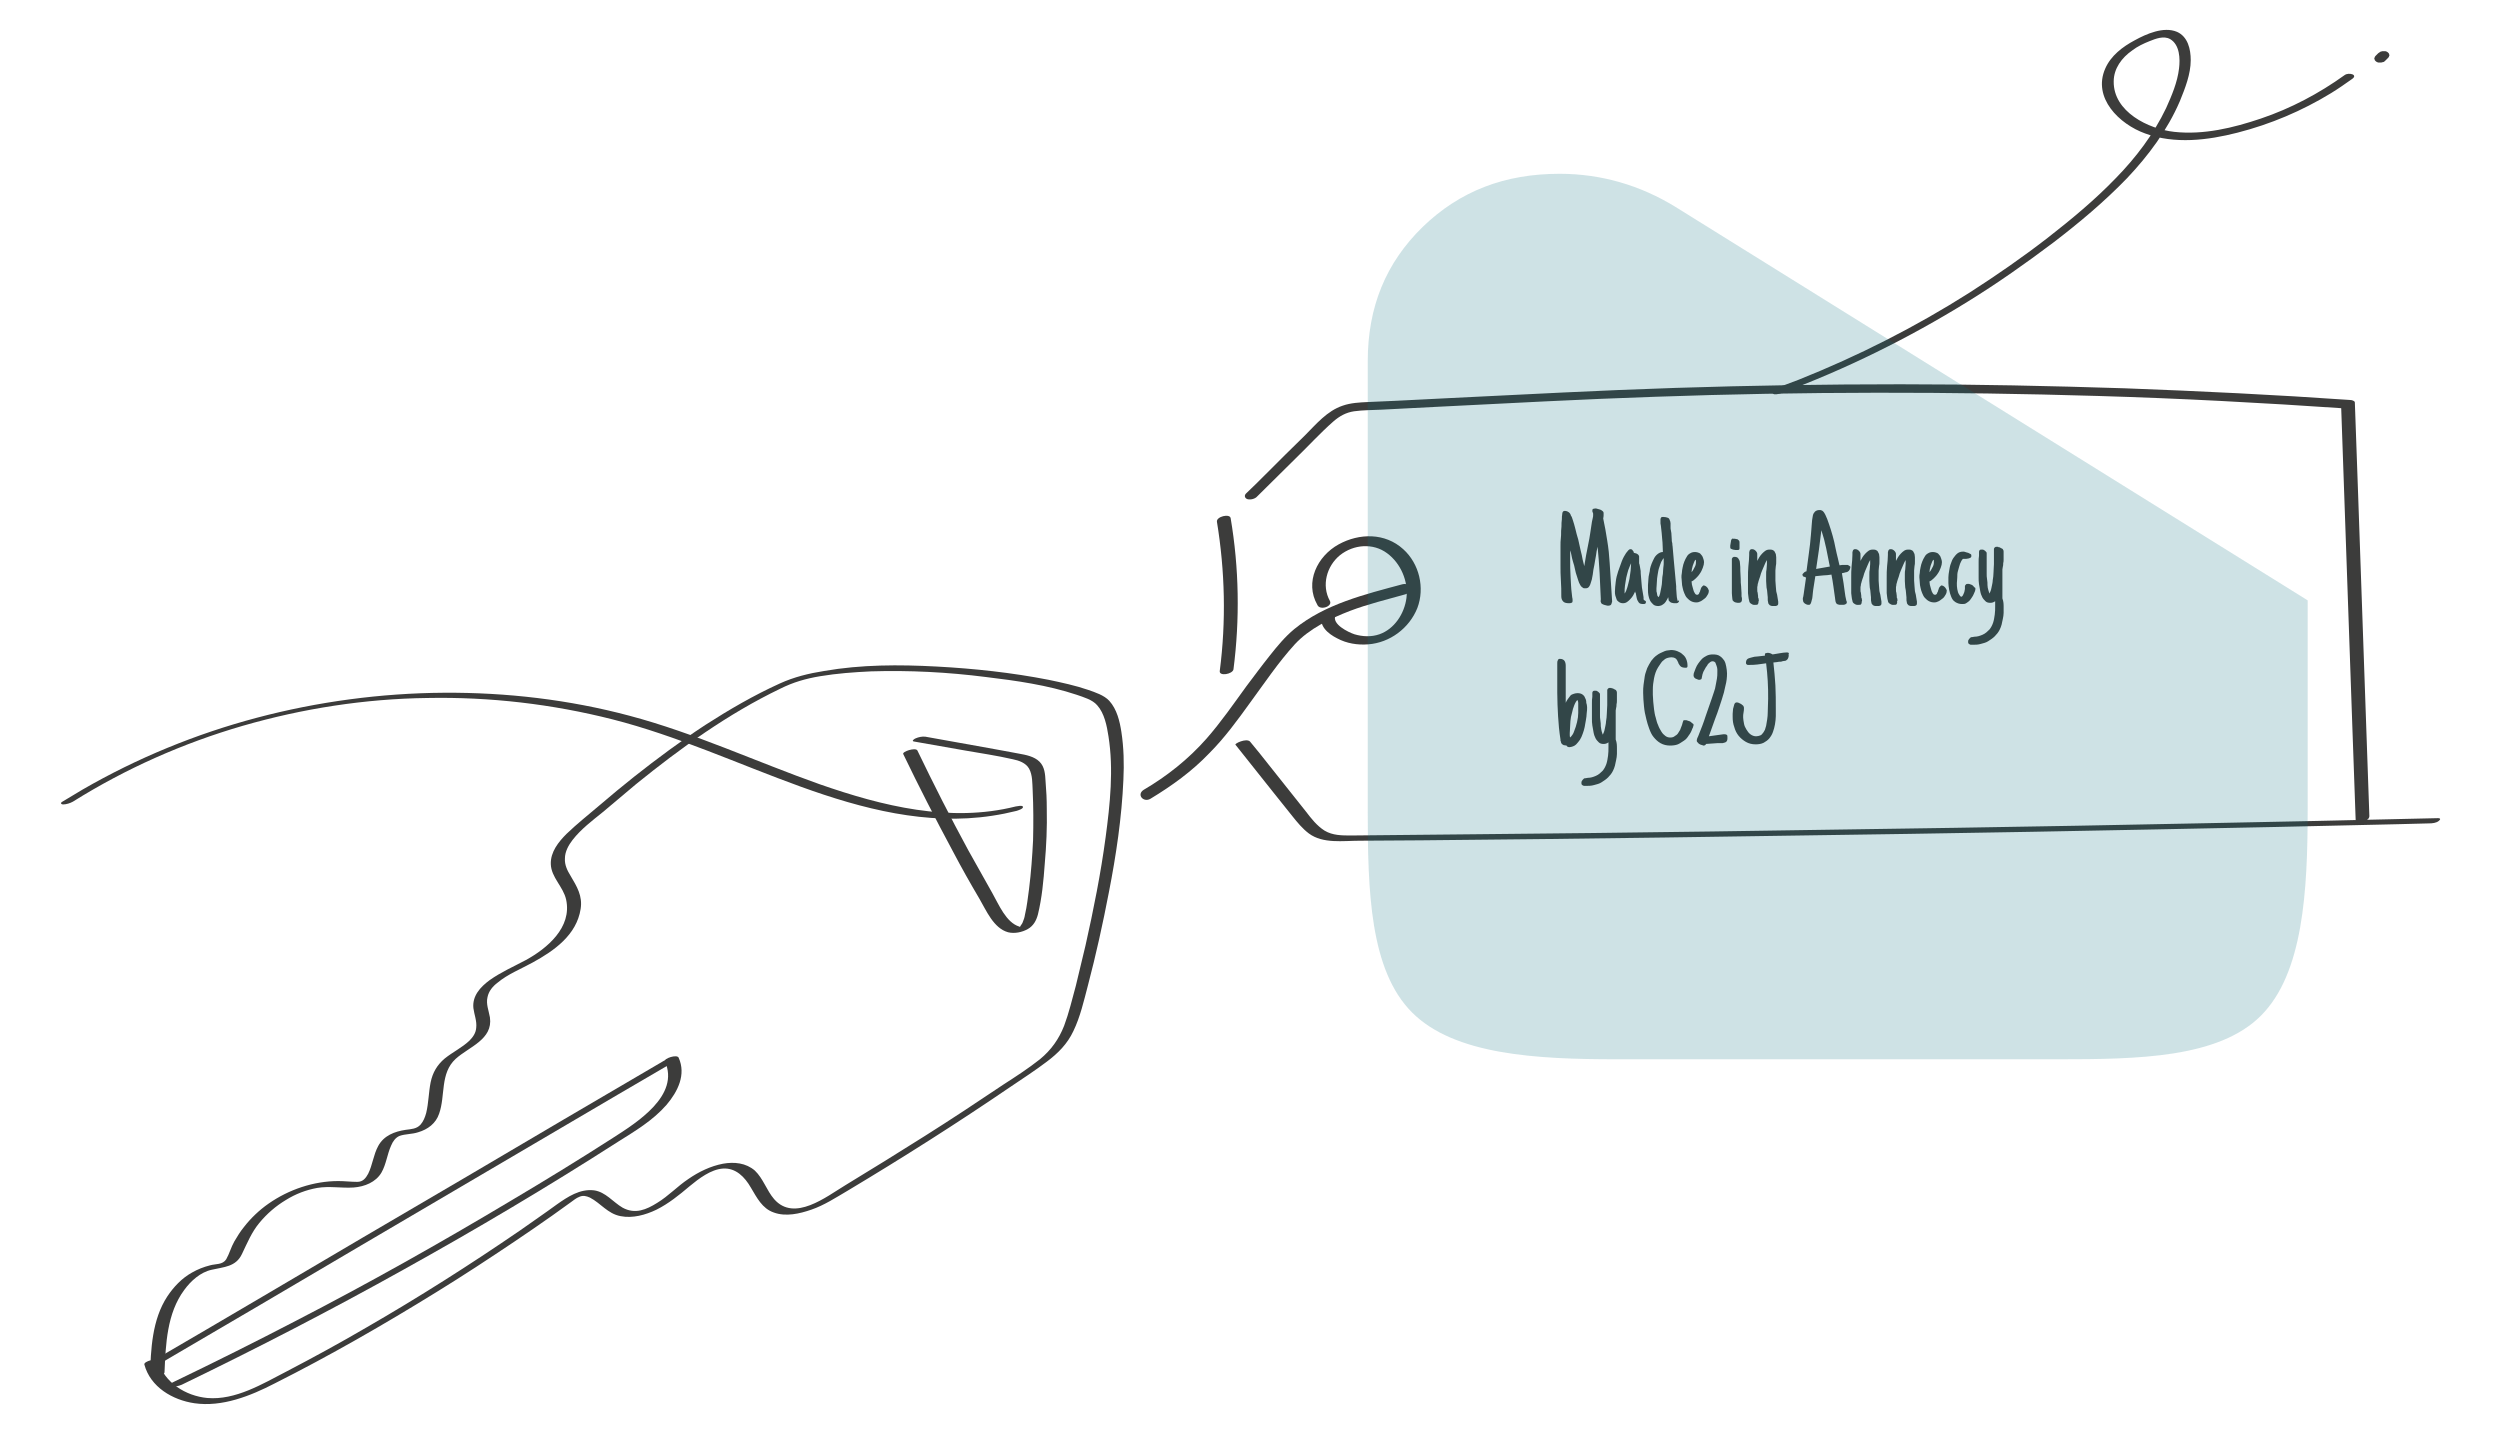
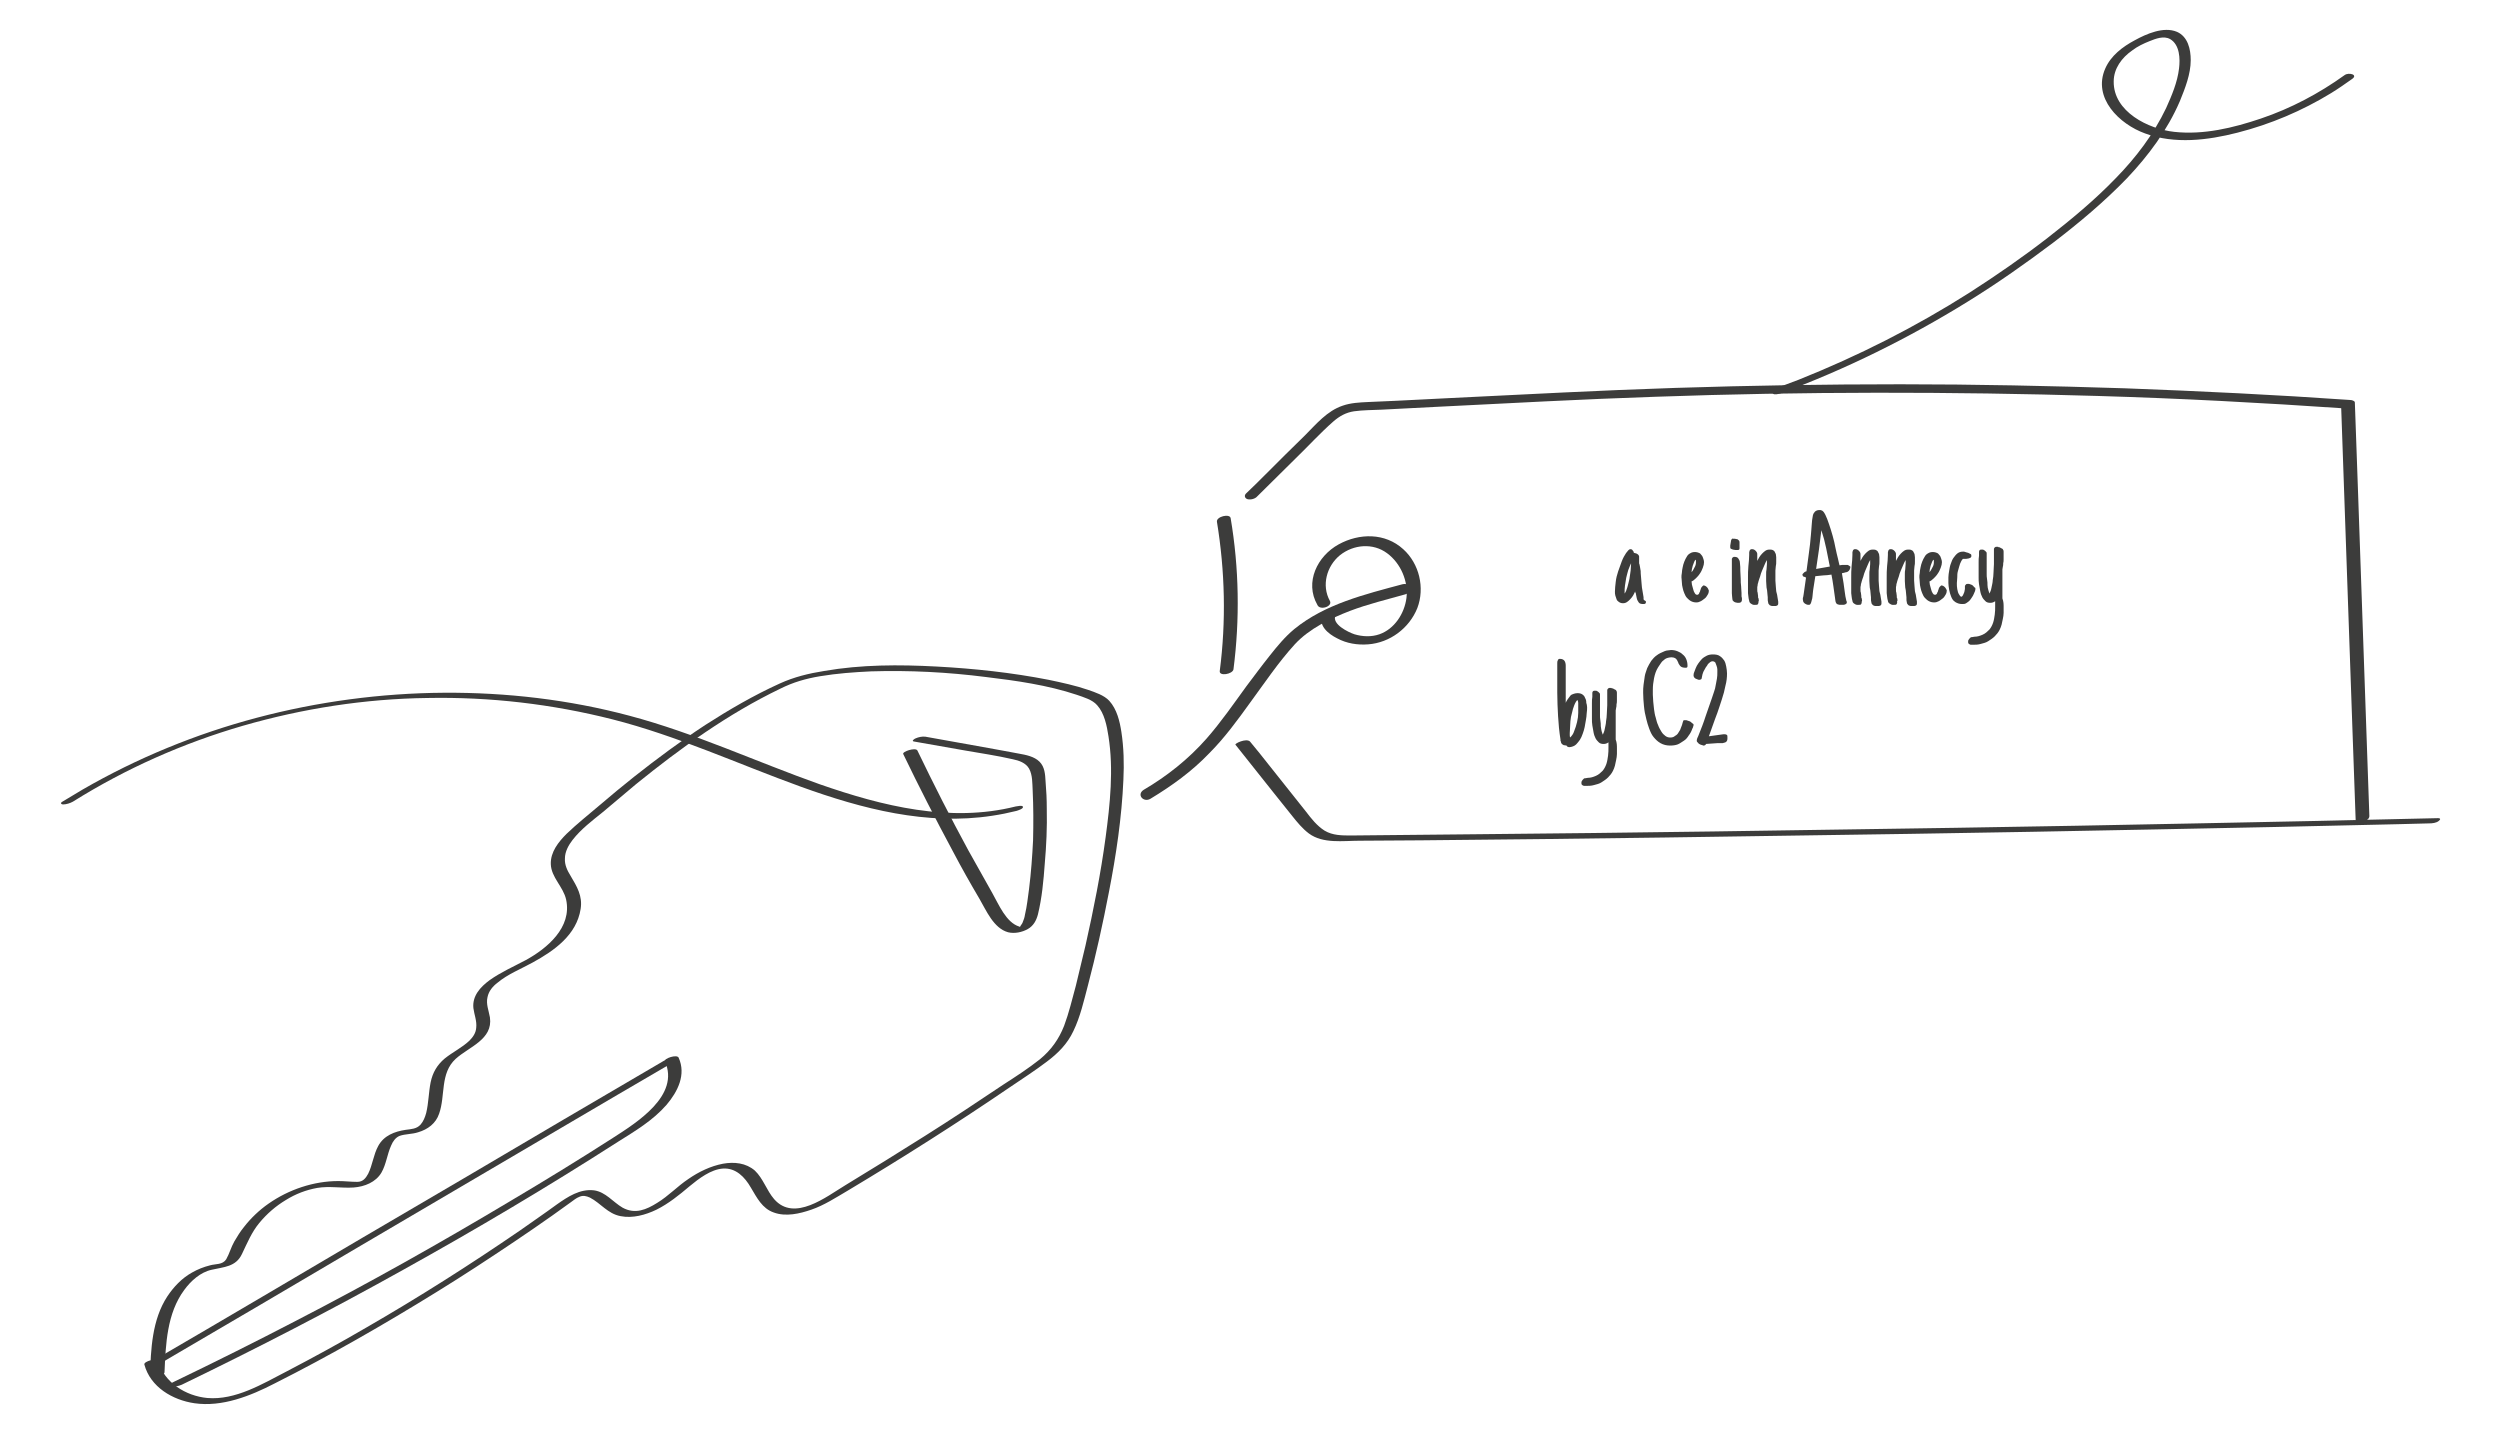
<svg xmlns="http://www.w3.org/2000/svg" version="1.1" id="Calque_1" x="0px" y="0px" viewBox="0 0 620 359" style="enable-background:new 0 0 620 359;" xml:space="preserve">
  <style type="text/css"> .st0{fill:#3C3C3B;} .st1{opacity:0.2;fill:#0E7180;enable-background:new ;} </style>
  <g>
-     <path class="st0" d="M399.7,149.5c0,0.2-0.1,0.4-0.2,0.5c-0.1,0.1-0.3,0.2-0.5,0.2c-0.1,0-0.3,0-0.4,0c-0.1,0-0.3-0.1-0.4-0.1 c-0.3-0.1-0.5-0.1-0.6-0.2c-0.2-0.1-0.3-0.1-0.4-0.2c-0.1-0.1-0.1-0.2-0.2-0.4s0-0.4,0-0.7c-0.1-2.2-0.2-4.4-0.3-6.5 c-0.1-2.2-0.3-4.3-0.5-6.5c-0.2,0.7-0.3,1.5-0.4,2.2s-0.3,1.5-0.4,2.3c-0.2,0.8-0.3,1.6-0.4,2.4c-0.1,0.8-0.3,1.6-0.6,2.4 c-0.1,0.3-0.3,0.6-0.4,0.7c-0.2,0.2-0.4,0.3-0.8,0.3c-0.3,0-0.5,0-0.6-0.1s-0.3-0.2-0.5-0.4c-0.1-0.2-0.3-0.4-0.5-0.9 s-0.3-0.9-0.5-1.5c-0.2-0.6-0.4-1.2-0.5-1.8s-0.3-1.3-0.5-1.9c-0.2-0.6-0.3-1.2-0.4-1.7s-0.2-0.9-0.3-1.1v2.2c0,1.4,0,2.9,0.1,4.3 s0.1,2.8,0.3,4.2c0,0.3,0.1,0.6,0.1,0.9c0.1,0.3,0.1,0.6,0.1,0.9c0,0.3-0.1,0.5-0.3,0.5c-0.2,0.1-0.4,0.1-0.6,0.1 c-0.6,0-1.1-0.1-1.4-0.4c-0.3-0.3-0.5-0.7-0.5-1.3c0-1.3,0-2.6-0.1-3.9s-0.1-2.6-0.1-3.9c0-0.2,0-0.5,0-1c0-0.5,0-1,0-1.6 s0-1.3,0-2c0-0.7,0-1.5,0.1-2.2s0-1.5,0.1-2.2s0-1.3,0.1-1.9s0-1,0.1-1.4c0-0.4,0.1-0.6,0.1-0.7c0.1-0.2,0.1-0.2,0.2-0.3 c0.1,0,0.2-0.1,0.3-0.1c0.4,0,0.7,0.1,1,0.3c0.3,0.2,0.5,0.5,0.6,0.9c0.2,0.2,0.3,0.6,0.5,1.2c0.2,0.6,0.4,1.3,0.6,2.1 s0.4,1.7,0.7,2.6c0.2,0.9,0.4,1.8,0.6,2.7c0.2,0.8,0.4,1.6,0.5,2.3c0.2,0.7,0.3,1.3,0.4,1.6c0.3-1.8,0.6-3.7,1-5.5s0.6-3.7,0.9-5.5 c0.1-0.3,0.1-0.6,0.2-0.9c0.1-0.3,0.1-0.6,0.1-0.9c0-0.2,0-0.4-0.1-0.5c-0.1-0.2-0.1-0.3-0.1-0.5c0-0.2,0.1-0.4,0.2-0.4 c0.1,0,0.3-0.1,0.5-0.1c0.2,0,0.4,0,0.6,0.1s0.5,0.1,0.7,0.2c0.2,0.1,0.4,0.2,0.6,0.4c0.2,0.2,0.2,0.3,0.2,0.6c0,0.4,0,0.8-0.1,1.2 c0.4,1.8,0.7,3.6,1,5.5c0.3,1.8,0.5,3.7,0.6,5.5c0.1,1.6,0.2,3.2,0.3,4.7c0.1,1.6,0.2,3.1,0.3,4.7c0,0.1,0,0.2,0,0.3 S399.7,149.4,399.7,149.5z" />
    <path class="st0" d="M408.2,149.3c0,0.2-0.1,0.4-0.2,0.4c-0.1,0.1-0.3,0.1-0.5,0.1c-0.5,0-0.9-0.1-1.1-0.4 c-0.2-0.3-0.4-0.6-0.5-1.1c0-0.2-0.1-0.3-0.1-0.5c0-0.2-0.1-0.3-0.1-0.5c0-0.1,0-0.2-0.1-0.3s0-0.2-0.1-0.3c-0.1,0.3-0.3,0.6-0.5,1 c-0.2,0.3-0.4,0.6-0.7,0.9s-0.5,0.5-0.8,0.7c-0.3,0.2-0.6,0.3-1,0.3c-0.4,0-0.7-0.1-1-0.3c-0.3-0.2-0.5-0.4-0.6-0.7 c-0.1-0.3-0.2-0.6-0.3-0.9c-0.1-0.3-0.1-0.7-0.1-1c0-0.7,0.1-1.5,0.2-2.4c0.1-0.9,0.3-1.7,0.6-2.6c0.3-0.9,0.6-1.7,0.9-2.5 c0.3-0.8,0.7-1.5,1.1-2.1v0l0.1-0.1c0.1-0.2,0.3-0.3,0.4-0.5c0.2-0.2,0.3-0.3,0.6-0.3c0.2,0,0.4,0.1,0.5,0.3 c0.2,0.2,0.3,0.4,0.3,0.6c0.3,0.1,0.5,0.1,0.7,0.2c0.2,0.1,0.3,0.2,0.4,0.3s0.2,0.3,0.2,0.4c0,0.2,0,0.3,0,0.5c0,0.1,0,0.2,0,0.2 s0,0.2,0,0.3s0,0.2,0,0.3s0,0.2,0,0.3c0,0.1,0,0.2,0.1,0.4c0,0.2,0.1,0.3,0.1,0.5l0.1,0.6c0.1,0.3,0.1,0.7,0.1,1.1 c0,0.4,0.1,0.8,0.1,1.2c0,0.4,0.1,0.8,0.1,1.2s0.1,0.7,0.1,1.1l0.4,2.4l0,0.3c0,0.1,0,0.3,0.1,0.4 C408.1,149,408.2,149.1,408.2,149.3z M404.5,140c0,0,0-0.1,0-0.1c0,0,0-0.1,0-0.2c-0.2,0.5-0.5,1.1-0.7,1.7 c-0.2,0.6-0.3,1.2-0.5,1.9c-0.1,0.6-0.2,1.3-0.3,1.9c-0.1,0.6-0.1,1.2-0.1,1.8c0,0.1,0,0.1,0,0.1s0,0.1,0,0.1v0 c0.3-0.4,0.5-0.9,0.7-1.6c0.2-0.6,0.3-1.3,0.5-2c0.1-0.7,0.2-1.4,0.3-2.1C404.4,141,404.5,140.5,404.5,140z" />
-     <path class="st0" d="M416.4,149c0,0.1,0,0.2-0.1,0.3c-0.1,0.1-0.1,0.1-0.2,0.2c-0.1,0-0.2,0.1-0.3,0.1c-0.1,0-0.2,0-0.3,0 c-0.1,0-0.3,0-0.4,0s-0.3-0.1-0.5-0.1c-0.2-0.1-0.3-0.1-0.4-0.2c-0.1-0.1-0.2-0.2-0.3-0.3s-0.1-0.3-0.1-0.4c0-0.2-0.1-0.4-0.1-0.5 c-0.1,0.3-0.2,0.5-0.4,0.8c-0.1,0.2-0.3,0.5-0.5,0.7c-0.2,0.2-0.4,0.3-0.7,0.5c-0.3,0.1-0.5,0.2-0.8,0.2c-0.5,0-1-0.1-1.3-0.4 c-0.3-0.3-0.6-0.6-0.8-1c-0.2-0.4-0.3-0.8-0.4-1.3c-0.1-0.5-0.1-0.9-0.1-1.3c0-0.4,0-0.8,0-1.2s0.1-0.9,0.1-1.4s0.1-0.9,0.2-1.4 s0.2-0.8,0.2-1.2c0.1-0.4,0.2-0.8,0.4-1.3c0.2-0.5,0.4-0.9,0.6-1.3c0.2-0.4,0.5-0.8,0.9-1.1s0.8-0.5,1.3-0.5c0-0.9-0.1-1.7-0.1-2.4 c-0.1-0.7-0.1-1.5-0.2-2.3l-0.2-1.8l-0.1-0.6c0-0.2,0-0.3,0-0.5c0-0.2,0-0.4,0-0.5c0-0.2,0.1-0.4,0.2-0.5c0.1-0.1,0.3-0.1,0.5-0.1 c0.5,0,0.8,0.1,1.1,0.2s0.4,0.3,0.5,0.6c0.1,0.2,0.2,0.5,0.2,0.8c0,0.3,0,0.7,0,1c0,0.2,0,0.5,0.1,0.8l0.1,0.6l0.1,1.6 c0,0.3,0,0.5,0.1,0.8s0,0.5,0.1,0.8l0.3,3.5l0.6,6.5l0,0.6c0,0.4,0.1,0.9,0.1,1.4c0,0.5,0.1,0.9,0.2,1.4c0,0.1,0.1,0.2,0.1,0.3 C416.4,148.8,416.4,148.9,416.4,149z M412.6,139.6c0-0.1,0-0.2,0-0.4c0-0.1,0-0.3,0-0.4v-0.4c-0.1,0.1-0.2,0.3-0.3,0.4 c-0.1,0.2-0.2,0.4-0.3,0.5c-0.2,0.4-0.3,0.9-0.5,1.4s-0.3,1.2-0.4,1.8c-0.1,0.6-0.2,1.3-0.2,1.9s-0.1,1.1-0.1,1.5 c0,0.2,0,0.3,0,0.5c0,0.2,0,0.4,0.1,0.6c0,0.2,0.1,0.4,0.1,0.6s0.2,0.3,0.3,0.5c0.2-0.2,0.3-0.5,0.4-0.9s0.2-0.9,0.3-1.5 c0.1-0.5,0.2-1.1,0.2-1.7s0.1-1.2,0.2-1.7c0-0.6,0.1-1.1,0.1-1.5C412.6,140.2,412.6,139.8,412.6,139.6z" />
    <path class="st0" d="M423.8,146.5c0,0.3-0.1,0.7-0.3,1c-0.2,0.3-0.4,0.7-0.7,0.9s-0.6,0.5-1,0.7c-0.4,0.2-0.7,0.3-1.1,0.3 c-0.5,0-0.9-0.1-1.3-0.3s-0.7-0.5-1-0.8c-0.3-0.3-0.5-0.7-0.7-1.2c-0.2-0.4-0.3-0.9-0.4-1.3s-0.2-0.9-0.2-1.4 c0-0.5-0.1-0.9-0.1-1.2c0-0.3,0-0.7,0.1-1.1c0-0.4,0.1-0.9,0.2-1.4c0.1-0.5,0.2-0.9,0.4-1.4s0.4-0.9,0.6-1.2 c0.2-0.4,0.5-0.7,0.9-0.9c0.3-0.2,0.7-0.3,1.2-0.3c0.3,0,0.7,0.1,0.9,0.2c0.3,0.1,0.5,0.3,0.7,0.6c0.2,0.2,0.3,0.5,0.4,0.8 c0.1,0.3,0.2,0.6,0.2,0.9c0,0.4-0.1,0.9-0.3,1.4s-0.4,1-0.7,1.4c-0.3,0.5-0.7,0.9-1,1.2c-0.4,0.4-0.8,0.7-1.1,0.8 c0,0.2,0.1,0.5,0.1,0.8c0.1,0.4,0.2,0.7,0.3,1.1c0.1,0.4,0.2,0.7,0.4,1c0.2,0.3,0.3,0.4,0.6,0.4c0.1,0,0.2,0,0.3-0.1 c0.1-0.1,0.2-0.2,0.2-0.3s0.1-0.2,0.2-0.4c0-0.1,0.1-0.3,0.1-0.4l0.1-0.2c0,0,0-0.1,0-0.1c0,0,0,0,0,0c0.1-0.1,0.1-0.3,0.2-0.4 c0.1-0.1,0.2-0.2,0.3-0.3h0c0,0,0.1-0.1,0.1-0.1c0,0,0.1,0,0.1,0c0.1,0,0.2,0,0.4,0.1s0.3,0.2,0.4,0.3c0.1,0.1,0.2,0.2,0.3,0.4 C423.7,146.3,423.8,146.4,423.8,146.5z M420.6,139.4c0-0.1,0-0.2,0-0.3s0-0.2-0.1-0.3c-0.2,0.2-0.3,0.4-0.4,0.7 c-0.1,0.3-0.2,0.5-0.3,0.8c-0.1,0.3-0.1,0.6-0.2,0.8c0,0.3-0.1,0.5-0.1,0.8c0.3-0.3,0.5-0.7,0.7-1.1 C420.5,140.3,420.6,139.9,420.6,139.4z" />
    <path class="st0" d="M431.4,135.9c0,0.2,0,0.3-0.1,0.4c-0.1,0.1-0.2,0.1-0.4,0.1c-0.1,0-0.2,0-0.5,0c-0.2,0-0.4-0.1-0.6-0.1 c-0.2-0.1-0.4-0.1-0.5-0.2c-0.2-0.1-0.2-0.2-0.2-0.4c0,0,0-0.2,0-0.4c0-0.2,0.1-0.4,0.1-0.6c0-0.2,0.1-0.4,0.1-0.6 c0-0.2,0.1-0.3,0.1-0.3v0c0.1-0.1,0.1-0.1,0.2-0.2s0.2,0,0.2,0c0.1,0,0.2,0,0.4,0c0.2,0,0.3,0.1,0.5,0.1c0.2,0,0.3,0.1,0.4,0.2 s0.2,0.2,0.2,0.2s0.1,0.2,0.1,0.3c0,0.1,0,0.3,0,0.4c0,0,0,0.1,0,0.2c0,0.1,0,0.1,0,0.1c0,0.1,0,0.1,0,0.2c0,0.1,0,0.1,0,0.2 s0,0.1,0,0.2C431.4,135.8,431.4,135.9,431.4,135.9z M432,148.8c0,0.2-0.1,0.4-0.2,0.5c-0.1,0.1-0.3,0.2-0.5,0.2c-0.1,0-0.3,0-0.4,0 c-0.2,0-0.3-0.1-0.5-0.1c-0.2-0.1-0.3-0.1-0.4-0.2s-0.2-0.2-0.3-0.3c0-0.1-0.1-0.3-0.1-0.6s-0.1-0.7-0.1-1.2c0-0.5,0-1,0-1.7 c0-0.6,0-1.2,0-1.9c0-0.6,0-1.2,0-1.8s0-1.1,0-1.5v-1.2c0-0.1,0-0.2,0-0.3c0-0.1,0-0.2,0.1-0.3c0-0.1,0.1-0.1,0.2-0.2 c0.1-0.1,0.2-0.1,0.3-0.1c0.5,0,0.8,0.1,1,0.4c0.2,0.3,0.4,0.6,0.4,1.1c0.1,0.7,0.1,1.3,0.1,2c0,0.6,0.1,1.3,0.1,2 c0,0.6,0,1.2,0.1,1.8c0,0.6,0.1,1.2,0.1,1.7c0,0.1,0,0.2,0,0.3s0,0.2,0,0.3c0,0.2,0,0.4,0.1,0.6C432,148.3,432,148.6,432,148.8z" />
    <path class="st0" d="M436.1,149.4c0,0.2-0.1,0.4-0.2,0.5c-0.1,0.1-0.3,0.1-0.5,0.1c-0.2,0-0.4,0-0.5,0c-0.2,0-0.3-0.1-0.5-0.2 c-0.2-0.1-0.3-0.2-0.4-0.3c-0.1-0.1-0.2-0.3-0.2-0.5c-0.2-0.6-0.2-1.3-0.3-1.9c0-0.6,0-1.3,0-1.9v-2c0-0.9,0-1.8,0.1-2.8 c0.1-1,0.2-1.9,0.2-2.8c0,0,0-0.1,0-0.1s0-0.1,0-0.1c0-0.1,0-0.2,0-0.4s0.1-0.3,0.1-0.4c0-0.1,0.1-0.2,0.2-0.3 c0.1-0.1,0.2-0.1,0.4-0.1c0.2,0,0.3,0,0.5,0.1c0.2,0.1,0.3,0.2,0.4,0.3c0.1,0.1,0.2,0.2,0.3,0.4c0.1,0.2,0.1,0.3,0.1,0.5 c0,0.2,0,0.4,0,0.6c0,0.2,0,0.4,0,0.6c0,0.1,0,0.1,0,0.2c0,0.1,0,0.1,0,0.2c0.2-0.3,0.3-0.6,0.5-0.9c0.2-0.3,0.4-0.6,0.7-0.9 c0.3-0.3,0.5-0.5,0.8-0.7c0.3-0.2,0.6-0.3,1-0.3c0.3,0,0.6,0,0.8,0.1s0.4,0.2,0.5,0.4c0.1,0.2,0.2,0.4,0.3,0.6 c0,0.2,0.1,0.5,0.1,0.8c0,0.4,0,0.7,0,1.1c0,0.4,0,0.7-0.1,1.1c0,0.4-0.1,0.7-0.1,1.1s0,0.7,0,1.1c0,0.5,0,0.9,0,1.4 c0,0.5,0.1,0.9,0.1,1.4c0,0.4,0.1,0.8,0.1,1.2c0.1,0.3,0.1,0.6,0.2,0.8c0,0.2,0.1,0.3,0.1,0.6c0,0.2,0.1,0.4,0.1,0.6 c0,0.2,0.1,0.4,0.1,0.6s0,0.4,0,0.5c0,0.2-0.1,0.4-0.3,0.5c-0.2,0.1-0.4,0.1-0.6,0.1s-0.4,0-0.6,0c-0.2,0-0.4-0.1-0.6-0.2 c-0.2-0.2-0.4-0.4-0.4-0.7c-0.1-0.3-0.1-0.6-0.1-0.9l0-0.4c0-0.3-0.1-0.6-0.1-1s-0.1-0.9-0.2-1.4c0-0.5-0.1-1-0.1-1.6 c0-0.5,0-1.1,0-1.6c0-0.5,0-0.9,0.1-1.3c0-0.4,0.1-0.9,0.1-1.3c0-0.2,0-0.4,0-0.5s0-0.3,0-0.5c-0.2,0.3-0.4,0.7-0.6,1.2 s-0.4,0.9-0.6,1.4c-0.2,0.5-0.4,1-0.5,1.5c-0.2,0.5-0.3,0.9-0.4,1.2l-0.1,0.4c-0.1,0.2-0.1,0.3-0.1,0.5c0,0.2-0.1,0.3-0.1,0.5 c0,0.2,0,0.4,0,0.7s0,0.5,0.1,0.7c0,0.3,0.1,0.5,0.1,0.8c0,0,0,0.1,0,0.2s0,0.3,0.1,0.4s0,0.3,0.1,0.5 C436.1,149.1,436.1,149.3,436.1,149.4z" />
    <path class="st0" d="M458.9,140.6c0,0.2-0.1,0.5-0.2,0.7s-0.3,0.4-0.5,0.5c-0.1,0-0.1,0.1-0.3,0.1s-0.3,0.1-0.4,0.1 c-0.1,0-0.3,0.1-0.4,0.1c-0.1,0-0.2,0-0.3,0.1l0.4,2.4c0.1,0.7,0.2,1.5,0.3,2.2c0.1,0.7,0.2,1.5,0.4,2.2c0,0.1,0,0.1,0.1,0.2 s0,0.1,0,0.2c0,0.1,0,0.2-0.1,0.3c-0.1,0.1-0.2,0.1-0.3,0.2c-0.1,0-0.2,0.1-0.4,0.1s-0.2,0-0.4,0h-0.2c-0.3,0-0.6,0-0.8-0.1 c-0.2-0.1-0.3-0.1-0.4-0.3s-0.2-0.3-0.2-0.5s-0.1-0.4-0.1-0.7c-0.3-2-0.5-3.9-0.9-5.9c-0.7,0.1-1.3,0.2-2,0.2 c-0.7,0.1-1.3,0.1-2,0.2l-0.5,3.2c0,0.2-0.1,0.5-0.1,0.8c0,0.3-0.1,0.7-0.1,1c0,0.3-0.1,0.7-0.2,1c-0.1,0.3-0.1,0.5-0.2,0.7 c-0.1,0.1-0.1,0.2-0.2,0.3s-0.2,0.1-0.3,0.1c-0.2,0-0.4,0-0.6-0.1c-0.2-0.1-0.4-0.2-0.5-0.3c-0.1-0.1-0.3-0.3-0.3-0.4 s-0.1-0.4-0.1-0.6s0-0.4,0.1-0.6c0-0.2,0.1-0.4,0.1-0.6c0.1-0.7,0.2-1.4,0.3-2.1c0.1-0.7,0.2-1.4,0.3-2.1c-0.1,0-0.2,0-0.3-0.1 c-0.1,0-0.2-0.1-0.3-0.1c-0.1,0-0.2-0.1-0.2-0.2s-0.1-0.1-0.1-0.2c0-0.1,0-0.2,0.1-0.3c0.1-0.1,0.2-0.2,0.3-0.3 c0.1-0.1,0.2-0.2,0.3-0.2c0.1-0.1,0.2-0.1,0.3-0.1c0.2-1.5,0.4-3,0.6-4.5s0.4-3,0.5-4.5c0-0.4,0.1-0.8,0.1-1.2s0.1-0.8,0.1-1.3 c0-0.4,0.1-0.8,0.1-1.2c0.1-0.4,0.1-0.8,0.2-1.2c0.1-0.4,0.3-0.7,0.5-0.9s0.6-0.4,1-0.4c0.1,0,0.3,0,0.4,0c0.1,0,0.2,0.1,0.3,0.1 c0.3,0.1,0.6,0.5,0.9,1.1s0.6,1.4,0.9,2.3c0.3,0.9,0.6,1.8,0.9,2.9c0.3,1,0.5,2,0.7,3s0.4,1.8,0.6,2.6c0.2,0.8,0.3,1.4,0.4,1.7 c0.2,0,0.5-0.1,0.7-0.1c0.2,0,0.5,0,0.7,0c0.1,0,0.2,0,0.4,0s0.3,0,0.4,0.1c0.1,0,0.2,0.1,0.3,0.2 C458.8,140.4,458.9,140.5,458.9,140.6z M453.8,140.5c-0.3-1.5-0.6-3-0.9-4.5c-0.3-1.5-0.7-3-1.2-4.5c-0.2,1.6-0.4,3.2-0.6,4.8 s-0.5,3.2-0.7,4.8c0.6-0.1,1.2-0.2,1.7-0.3C452.7,140.7,453.2,140.6,453.8,140.5z" />
    <path class="st0" d="M461.7,149.4c0,0.2-0.1,0.4-0.2,0.5c-0.1,0.1-0.3,0.1-0.5,0.1c-0.2,0-0.4,0-0.5,0c-0.2,0-0.3-0.1-0.5-0.2 c-0.2-0.1-0.3-0.2-0.4-0.3c-0.1-0.1-0.2-0.3-0.2-0.5c-0.2-0.6-0.2-1.3-0.3-1.9c0-0.6,0-1.3,0-1.9v-2c0-0.9,0-1.8,0.1-2.8 c0.1-1,0.2-1.9,0.2-2.8c0,0,0-0.1,0-0.1s0-0.1,0-0.1c0-0.1,0-0.2,0-0.4s0.1-0.3,0.1-0.4c0-0.1,0.1-0.2,0.2-0.3 c0.1-0.1,0.2-0.1,0.4-0.1c0.2,0,0.3,0,0.5,0.1c0.2,0.1,0.3,0.2,0.4,0.3c0.1,0.1,0.2,0.2,0.3,0.4c0.1,0.2,0.1,0.3,0.1,0.5 c0,0.2,0,0.4,0,0.6c0,0.2,0,0.4,0,0.6c0,0.1,0,0.1,0,0.2c0,0.1,0,0.1,0,0.2c0.2-0.3,0.3-0.6,0.5-0.9c0.2-0.3,0.4-0.6,0.7-0.9 c0.3-0.3,0.5-0.5,0.8-0.7c0.3-0.2,0.6-0.3,1-0.3c0.3,0,0.6,0,0.8,0.1s0.4,0.2,0.5,0.4c0.1,0.2,0.2,0.4,0.3,0.6 c0,0.2,0.1,0.5,0.1,0.8c0,0.4,0,0.7,0,1.1c0,0.4,0,0.7-0.1,1.1c0,0.4-0.1,0.7-0.1,1.1s0,0.7,0,1.1c0,0.5,0,0.9,0,1.4 c0,0.5,0.1,0.9,0.1,1.4c0,0.4,0.1,0.8,0.1,1.2c0.1,0.3,0.1,0.6,0.2,0.8c0,0.2,0.1,0.3,0.1,0.6c0,0.2,0.1,0.4,0.1,0.6 c0,0.2,0.1,0.4,0.1,0.6s0,0.4,0,0.5c0,0.2-0.1,0.4-0.3,0.5c-0.2,0.1-0.4,0.1-0.6,0.1s-0.4,0-0.6,0c-0.2,0-0.4-0.1-0.6-0.2 c-0.2-0.2-0.4-0.4-0.4-0.7c-0.1-0.3-0.1-0.6-0.1-0.9l0-0.4c0-0.3-0.1-0.6-0.1-1s-0.1-0.9-0.2-1.4c0-0.5-0.1-1-0.1-1.6 c0-0.5,0-1.1,0-1.6c0-0.5,0-0.9,0.1-1.3c0-0.4,0.1-0.9,0.1-1.3c0-0.2,0-0.4,0-0.5s0-0.3,0-0.5c-0.2,0.3-0.4,0.7-0.6,1.2 s-0.4,0.9-0.6,1.4c-0.2,0.5-0.4,1-0.5,1.5c-0.2,0.5-0.3,0.9-0.4,1.2l-0.1,0.4c-0.1,0.2-0.1,0.3-0.1,0.5c0,0.2-0.1,0.3-0.1,0.5 c0,0.2,0,0.4,0,0.7s0,0.5,0.1,0.7c0,0.3,0.1,0.5,0.1,0.8c0,0,0,0.1,0,0.2s0,0.3,0.1,0.4s0,0.3,0.1,0.5 C461.7,149.1,461.7,149.3,461.7,149.4z" />
    <path class="st0" d="M470.5,149.4c0,0.2-0.1,0.4-0.2,0.5c-0.1,0.1-0.3,0.1-0.5,0.1c-0.2,0-0.4,0-0.5,0c-0.2,0-0.3-0.1-0.5-0.2 c-0.2-0.1-0.3-0.2-0.4-0.3c-0.1-0.1-0.2-0.3-0.2-0.5c-0.2-0.6-0.2-1.3-0.3-1.9c0-0.6,0-1.3,0-1.9v-2c0-0.9,0-1.8,0.1-2.8 c0.1-1,0.2-1.9,0.2-2.8c0,0,0-0.1,0-0.1s0-0.1,0-0.1c0-0.1,0-0.2,0-0.4s0.1-0.3,0.1-0.4c0-0.1,0.1-0.2,0.2-0.3 c0.1-0.1,0.2-0.1,0.4-0.1c0.2,0,0.3,0,0.5,0.1c0.2,0.1,0.3,0.2,0.4,0.3c0.1,0.1,0.2,0.2,0.3,0.4c0.1,0.2,0.1,0.3,0.1,0.5 c0,0.2,0,0.4,0,0.6c0,0.2,0,0.4,0,0.6c0,0.1,0,0.1,0,0.2c0,0.1,0,0.1,0,0.2c0.2-0.3,0.3-0.6,0.5-0.9c0.2-0.3,0.4-0.6,0.7-0.9 c0.3-0.3,0.5-0.5,0.8-0.7c0.3-0.2,0.6-0.3,1-0.3c0.3,0,0.6,0,0.8,0.1s0.4,0.2,0.5,0.4c0.1,0.2,0.2,0.4,0.3,0.6 c0,0.2,0.1,0.5,0.1,0.8c0,0.4,0,0.7,0,1.1c0,0.4,0,0.7-0.1,1.1c0,0.4-0.1,0.7-0.1,1.1s0,0.7,0,1.1c0,0.5,0,0.9,0,1.4 c0,0.5,0.1,0.9,0.1,1.4c0,0.4,0.1,0.8,0.1,1.2c0.1,0.3,0.1,0.6,0.2,0.8c0,0.2,0.1,0.3,0.1,0.6c0,0.2,0.1,0.4,0.1,0.6 c0,0.2,0.1,0.4,0.1,0.6s0,0.4,0,0.5c0,0.2-0.1,0.4-0.3,0.5c-0.2,0.1-0.4,0.1-0.6,0.1s-0.4,0-0.6,0c-0.2,0-0.4-0.1-0.6-0.2 c-0.2-0.2-0.4-0.4-0.4-0.7c-0.1-0.3-0.1-0.6-0.1-0.9l0-0.4c0-0.3-0.1-0.6-0.1-1s-0.1-0.9-0.2-1.4c0-0.5-0.1-1-0.1-1.6 c0-0.5,0-1.1,0-1.6c0-0.5,0-0.9,0.1-1.3c0-0.4,0.1-0.9,0.1-1.3c0-0.2,0-0.4,0-0.5s0-0.3,0-0.5c-0.2,0.3-0.4,0.7-0.6,1.2 s-0.4,0.9-0.6,1.4c-0.2,0.5-0.4,1-0.5,1.5c-0.2,0.5-0.3,0.9-0.4,1.2l-0.1,0.4c-0.1,0.2-0.1,0.3-0.1,0.5c0,0.2-0.1,0.3-0.1,0.5 c0,0.2,0,0.4,0,0.7s0,0.5,0.1,0.7c0,0.3,0.1,0.5,0.1,0.8c0,0,0,0.1,0,0.2s0,0.3,0.1,0.4s0,0.3,0.1,0.5 C470.4,149.1,470.5,149.3,470.5,149.4z" />
    <path class="st0" d="M482.8,146.5c0,0.3-0.1,0.7-0.3,1c-0.2,0.3-0.4,0.7-0.7,0.9s-0.6,0.5-1,0.7c-0.4,0.2-0.7,0.3-1.1,0.3 c-0.5,0-0.9-0.1-1.3-0.3s-0.7-0.5-1-0.8c-0.3-0.3-0.5-0.7-0.7-1.2c-0.2-0.4-0.3-0.9-0.4-1.3s-0.2-0.9-0.2-1.4 c0-0.5-0.1-0.9-0.1-1.2c0-0.3,0-0.7,0.1-1.1c0-0.4,0.1-0.9,0.2-1.4c0.1-0.5,0.2-0.9,0.4-1.4s0.4-0.9,0.6-1.2 c0.2-0.4,0.5-0.7,0.9-0.9c0.3-0.2,0.7-0.3,1.2-0.3c0.3,0,0.7,0.1,0.9,0.2c0.3,0.1,0.5,0.3,0.7,0.6c0.2,0.2,0.3,0.5,0.4,0.8 c0.1,0.3,0.2,0.6,0.2,0.9c0,0.4-0.1,0.9-0.3,1.4s-0.4,1-0.7,1.4c-0.3,0.5-0.7,0.9-1,1.2c-0.4,0.4-0.8,0.7-1.1,0.8 c0,0.2,0.1,0.5,0.1,0.8c0.1,0.4,0.2,0.7,0.3,1.1c0.1,0.4,0.2,0.7,0.4,1c0.2,0.3,0.3,0.4,0.6,0.4c0.1,0,0.2,0,0.3-0.1 c0.1-0.1,0.2-0.2,0.2-0.3s0.1-0.2,0.2-0.4c0-0.1,0.1-0.3,0.1-0.4l0.1-0.2c0,0,0-0.1,0-0.1c0,0,0,0,0,0c0.1-0.1,0.1-0.3,0.2-0.4 c0.1-0.1,0.2-0.2,0.3-0.3h0c0,0,0.1-0.1,0.1-0.1c0,0,0.1,0,0.1,0c0.1,0,0.2,0,0.4,0.1s0.3,0.2,0.4,0.3c0.1,0.1,0.2,0.2,0.3,0.4 C482.8,146.3,482.8,146.4,482.8,146.5z M479.6,139.4c0-0.1,0-0.2,0-0.3s0-0.2-0.1-0.3c-0.2,0.2-0.3,0.4-0.4,0.7 c-0.1,0.3-0.2,0.5-0.3,0.8c-0.1,0.3-0.1,0.6-0.2,0.8c0,0.3-0.1,0.5-0.1,0.8c0.3-0.3,0.5-0.7,0.7-1.1 C479.5,140.3,479.6,139.9,479.6,139.4z" />
    <path class="st0" d="M489.9,145.9c0,0.2,0,0.5-0.1,0.7s-0.2,0.5-0.3,0.7c-0.1,0.3-0.3,0.6-0.5,0.9s-0.4,0.6-0.6,0.8 c-0.2,0.2-0.5,0.4-0.8,0.6s-0.6,0.2-1,0.2c-0.7,0-1.2-0.2-1.7-0.5s-0.8-0.8-1-1.3s-0.4-1.1-0.5-1.7c-0.1-0.6-0.2-1.2-0.2-1.7 c0-0.4,0-0.9,0-1.4c0-0.5,0.1-1.1,0.2-1.7c0.1-0.6,0.2-1.2,0.4-1.7c0.2-0.6,0.4-1.1,0.7-1.5c0.3-0.4,0.6-0.8,1-1.1 c0.4-0.3,0.9-0.4,1.4-0.4c0.1,0,0.3,0,0.5,0.1s0.4,0.1,0.7,0.2c0.2,0.1,0.4,0.2,0.6,0.3c0.2,0.1,0.2,0.3,0.2,0.5 c0,0.2-0.1,0.3-0.2,0.4c-0.1,0.1-0.3,0.1-0.5,0.2c-0.2,0-0.4,0.1-0.6,0.1c-0.2,0-0.4,0-0.5,0h-0.3c-0.3,0.3-0.5,0.7-0.7,1.2 s-0.3,1.1-0.5,1.7s-0.2,1.2-0.2,1.7s-0.1,1-0.1,1.4c0,0.5,0,1,0.1,1.5c0.1,0.5,0.2,1,0.5,1.4c0.1,0.1,0.1,0.2,0.2,0.3 c0.1,0.1,0.2,0.2,0.3,0.2c0.1,0,0.2-0.1,0.3-0.2c0.1-0.2,0.2-0.3,0.3-0.6s0.2-0.4,0.2-0.6s0.1-0.4,0.1-0.5c0,0,0-0.1,0-0.1 s0-0.1,0-0.2c0-0.1,0-0.2,0-0.3c0-0.1,0-0.2,0-0.2c0.1-0.2,0.2-0.3,0.3-0.4c0.1-0.1,0.3-0.1,0.5-0.1c0.2,0,0.3,0,0.5,0.1 s0.4,0.1,0.5,0.2s0.3,0.2,0.4,0.4S489.9,145.7,489.9,145.9z" />
    <path class="st0" d="M496.9,150.6c0,0.4,0,0.9,0,1.4s-0.1,1-0.2,1.5s-0.2,1-0.3,1.4s-0.3,0.9-0.5,1.3c-0.3,0.6-0.7,1.1-1.2,1.6 c-0.5,0.5-1,0.8-1.6,1.2s-1.2,0.5-1.9,0.7s-1.3,0.2-2,0.2c-0.1,0-0.2,0-0.3,0c-0.1,0-0.3,0-0.4-0.1c-0.1,0-0.2-0.1-0.3-0.2 s-0.1-0.2-0.1-0.4c0-0.1,0-0.1,0-0.2c0,0,0,0,0-0.1c0,0,0,0,0,0c0.1-0.2,0.2-0.4,0.3-0.5s0.2-0.2,0.3-0.3c0.1-0.1,0.3-0.1,0.4-0.1 c0.2,0,0.4-0.1,0.6-0.1c0.7,0,1.3-0.2,2-0.5v0c0.7-0.3,1.2-0.8,1.7-1.3c0.4-0.5,0.7-1.1,0.9-1.7c0.2-0.6,0.3-1.3,0.4-2 s0.1-1.4,0.1-2.1c0-0.2,0-0.3,0-0.4s0-0.1,0-0.2c0-0.1,0-0.1,0-0.2s0-0.2,0-0.4c-0.4,0.3-0.8,0.4-1.2,0.4c-0.5,0-0.9-0.1-1.2-0.4 c-0.3-0.3-0.6-0.6-0.8-1c-0.2-0.4-0.4-0.9-0.5-1.5c-0.1-0.5-0.2-1.1-0.3-1.7c-0.1-0.6-0.1-1.1-0.1-1.7c0-0.5,0-1,0-1.4v-0.7 c0-0.6,0-1.1,0-1.7c0-0.5,0-1.1,0.1-1.6v-0.2c0-0.1,0-0.3,0-0.4s0-0.3,0-0.4c0-0.2,0.1-0.3,0.2-0.4c0.1-0.1,0.2-0.1,0.4-0.1 c0.1,0,0.2,0,0.2,0c0.1,0,0.2,0,0.2,0c0.2,0.1,0.4,0.2,0.5,0.3s0.2,0.2,0.3,0.3c0.1,0.1,0.1,0.3,0.1,0.4c0,0.2,0,0.3,0,0.6v2.2 c0,0.3,0,0.6,0,1c0,0.4,0,0.8,0,1.2s0,0.9,0.1,1.4s0.1,1,0.1,1.4s0.1,0.9,0.2,1.2s0.2,0.7,0.3,0.9c0.2-0.4,0.4-0.9,0.5-1.5 c0.1-0.6,0.3-1.2,0.3-1.8c0.1-0.6,0.2-1.3,0.2-2c0-0.7,0.1-1.4,0.1-2c0-0.7,0-1.3,0-1.9c0-0.6,0-1.1,0-1.5c0-0.1,0-0.2,0-0.3 c0-0.1,0-0.2,0.1-0.3s0.1-0.2,0.2-0.2c0.1-0.1,0.2-0.1,0.4-0.1c0.1,0,0.2,0,0.2,0c0.1,0,0.2,0,0.2,0.1c0,0,0,0,0.1,0 c0,0,0.1,0,0.1,0c0.2,0.1,0.3,0.1,0.4,0.2s0.3,0.1,0.4,0.2c0.1,0.1,0.2,0.2,0.2,0.3c0.1,0.1,0.1,0.3,0.1,0.5c0,0.2,0,0.5,0,0.8 c0,0.3,0,0.6,0,1c0,0.3,0,0.7-0.1,1c0,0.3,0,0.6-0.1,0.9l-0.1,0.6c0,0.2,0,0.3,0,0.5s0,0.3,0,0.4c0,0.7,0,1.4,0,2.1s0,1.4,0,2.1 s0,1.4,0,2.1C496.9,149.2,496.9,149.9,496.9,150.6z" />
    <path class="st0" d="M393.6,175.4c0,0.4,0,0.9-0.1,1.5c0,0.5-0.1,1.1-0.2,1.7s-0.2,1.1-0.3,1.7c-0.1,0.6-0.3,1.1-0.5,1.7 s-0.4,1-0.7,1.5c-0.3,0.4-0.6,0.8-0.9,1.1c-0.2,0.2-0.5,0.4-0.8,0.5c-0.3,0.1-0.6,0.2-0.9,0.2c-0.1,0-0.2,0-0.4-0.1 c-0.1,0-0.2-0.1-0.3-0.3c-0.2,0-0.5-0.1-0.7-0.1c-0.2-0.1-0.4-0.2-0.6-0.5c0-0.1-0.1-0.2-0.1-0.3s0-0.2-0.1-0.3c0-0.1,0-0.1,0-0.2 c0,0,0-0.1,0-0.1c-0.3-1.9-0.5-3.9-0.6-5.8c-0.1-1.9-0.2-3.9-0.2-5.8c0-0.2,0-0.5,0-0.9s0-0.9,0-1.5c0-0.5,0-1.1,0-1.7 c0-0.6,0-1.2,0-1.7s0-1,0-1.4c0-0.4,0-0.6,0.1-0.7c0-0.2,0.1-0.3,0.2-0.4s0.2-0.1,0.4-0.1c0.5,0,0.9,0.2,1.1,0.5 c0.2,0.3,0.3,0.7,0.3,1.2v4.1c0,0.5,0,1,0,1.4c0,0.4,0,0.8,0,1.2c0,0.4,0,0.8,0,1.2c0,0.4,0,0.9,0,1.3c0.1-0.3,0.3-0.6,0.5-0.9 c0.2-0.3,0.4-0.5,0.6-0.8s0.5-0.4,0.8-0.5s0.6-0.2,1-0.2c0.5,0,0.9,0.1,1.2,0.3c0.3,0.2,0.6,0.5,0.7,0.9c0.2,0.3,0.3,0.7,0.3,1.2 C393.5,174.6,393.6,175,393.6,175.4z M391.4,175c0-0.2,0-0.5,0-0.7c0-0.3-0.1-0.5-0.2-0.7c-0.1,0.1-0.2,0.2-0.2,0.2 c-0.1,0.1-0.1,0.2-0.2,0.3l0,0v0c-0.3,0.5-0.5,1.1-0.7,1.7c-0.2,0.7-0.3,1.3-0.5,2c-0.1,0.7-0.2,1.4-0.2,2.1c0,0.7-0.1,1.3-0.1,1.9 c0,0.1,0,0.3,0,0.5c0,0.2,0,0.4,0.1,0.6c0.4-0.4,0.8-0.9,1-1.6c0.3-0.7,0.5-1.4,0.7-2.2c0.2-0.8,0.3-1.6,0.3-2.3 S391.4,175.5,391.4,175z" />
    <path class="st0" d="M401,185.6c0,0.4,0,0.9,0,1.4s-0.1,1-0.2,1.5c-0.1,0.5-0.2,1-0.3,1.4s-0.3,0.9-0.5,1.3 c-0.3,0.6-0.7,1.1-1.2,1.6c-0.5,0.5-1,0.8-1.6,1.2s-1.2,0.5-1.9,0.7s-1.3,0.2-2,0.2c-0.1,0-0.2,0-0.3,0c-0.1,0-0.3,0-0.4-0.1 c-0.1,0-0.2-0.1-0.3-0.2s-0.1-0.2-0.1-0.4c0-0.1,0-0.1,0-0.2c0,0,0,0,0-0.1c0,0,0,0,0,0c0.1-0.2,0.2-0.4,0.3-0.5s0.2-0.2,0.3-0.3 c0.1-0.1,0.3-0.1,0.4-0.1c0.2,0,0.4-0.1,0.6-0.1c0.7,0,1.3-0.2,2-0.5v0c0.7-0.3,1.2-0.8,1.7-1.3c0.4-0.5,0.7-1.1,0.9-1.7 c0.2-0.6,0.3-1.3,0.4-2s0.1-1.4,0.1-2.1c0-0.2,0-0.3,0-0.4s0-0.1,0-0.2c0-0.1,0-0.1,0-0.2s0-0.2,0-0.4c-0.4,0.3-0.8,0.4-1.2,0.4 c-0.5,0-0.9-0.1-1.2-0.4c-0.3-0.3-0.6-0.6-0.8-1c-0.2-0.4-0.4-0.9-0.5-1.5c-0.1-0.5-0.2-1.1-0.3-1.7c-0.1-0.6-0.1-1.1-0.1-1.7 c0-0.5,0-1,0-1.4v-0.7c0-0.6,0-1.1,0-1.7c0-0.5,0-1.1,0.1-1.6v-0.2c0-0.1,0-0.3,0-0.4s0-0.3,0-0.4c0-0.2,0.1-0.3,0.2-0.4 c0.1-0.1,0.2-0.1,0.4-0.1c0.1,0,0.2,0,0.2,0c0.1,0,0.2,0,0.2,0c0.2,0.1,0.4,0.2,0.5,0.3s0.2,0.2,0.3,0.3c0.1,0.1,0.1,0.3,0.1,0.4 c0,0.2,0,0.3,0,0.6v2.2c0,0.3,0,0.6,0,1c0,0.4,0,0.8,0,1.2s0,0.9,0.1,1.4s0.1,1,0.1,1.4c0.1,0.5,0.1,0.9,0.2,1.2s0.2,0.7,0.3,0.9 c0.2-0.4,0.4-0.9,0.5-1.5c0.1-0.6,0.3-1.2,0.3-1.8c0.1-0.6,0.2-1.3,0.2-2c0-0.7,0.1-1.4,0.1-2c0-0.7,0-1.3,0-1.9c0-0.6,0-1.1,0-1.5 c0-0.1,0-0.2,0-0.3c0-0.1,0-0.2,0.1-0.3s0.1-0.2,0.2-0.2c0.1-0.1,0.2-0.1,0.4-0.1c0.1,0,0.2,0,0.2,0c0.1,0,0.2,0,0.2,0.1 c0,0,0,0,0.1,0c0,0,0.1,0,0.1,0c0.2,0.1,0.3,0.1,0.4,0.2s0.3,0.1,0.4,0.2c0.1,0.1,0.2,0.2,0.2,0.3c0.1,0.1,0.1,0.3,0.1,0.5 c0,0.2,0,0.5,0,0.8c0,0.3,0,0.6,0,1c0,0.3,0,0.7-0.1,1c0,0.3,0,0.6-0.1,0.9l-0.1,0.6c0,0.2,0,0.3,0,0.5s0,0.3,0,0.4 c0,0.7,0,1.4,0,2.1s0,1.4,0,2.1s0,1.4,0,2.1C401,184.2,401,184.9,401,185.6z" />
    <path class="st0" d="M420,179.7c0,0.2,0,0.3-0.1,0.5c0,0.2-0.1,0.3-0.2,0.5c-0.2,0.6-0.5,1.2-0.9,1.7c-0.3,0.5-0.7,1-1.2,1.3 s-1,0.7-1.5,0.9s-1.2,0.3-1.9,0.3c-0.9,0-1.7-0.2-2.4-0.6s-1.2-0.9-1.7-1.5c-0.5-0.6-0.8-1.3-1.1-2.1c-0.3-0.8-0.5-1.5-0.7-2.3 c-0.3-1.1-0.5-2.2-0.6-3.3c-0.1-1.1-0.2-2.2-0.2-3.3c0-0.7,0-1.3,0.1-2c0.1-0.7,0.2-1.4,0.3-2.1s0.4-1.3,0.6-2 c0.3-0.6,0.6-1.2,1-1.8c0.4-0.5,0.8-1,1.4-1.4c0.5-0.4,1.2-0.7,1.9-1c0.3-0.1,0.5-0.2,0.8-0.2s0.6-0.1,0.8-0.1 c0.6,0,1.1,0.1,1.6,0.3s0.9,0.4,1.3,0.8c0.4,0.3,0.7,0.7,0.9,1.2c0.2,0.5,0.3,1,0.3,1.6c0,0.2,0,0.3-0.1,0.4s-0.2,0.1-0.5,0.1 c-0.4,0-0.7-0.1-0.9-0.2c-0.2-0.1-0.4-0.3-0.5-0.5s-0.3-0.4-0.3-0.6c-0.1-0.2-0.2-0.4-0.3-0.6s-0.3-0.4-0.5-0.5s-0.5-0.2-0.9-0.2 s-0.7,0.1-1.1,0.2c-0.3,0.1-0.6,0.3-0.9,0.6c-0.3,0.2-0.5,0.5-0.7,0.8c-0.2,0.3-0.4,0.6-0.6,0.9c-0.5,0.8-0.8,1.7-1,2.7 c-0.2,1-0.3,1.9-0.3,2.9c0,0.3,0,0.7,0,1.2c0,0.5,0.1,1.1,0.1,1.7c0.1,0.6,0.1,1.3,0.2,1.9c0.1,0.7,0.2,1.4,0.4,2 c0.2,0.7,0.3,1.3,0.6,1.9c0.2,0.6,0.5,1.1,0.8,1.6c0.3,0.5,0.6,0.8,1,1.1c0.4,0.3,0.8,0.4,1.2,0.4c0.5,0,0.9-0.1,1.2-0.4 c0.4-0.2,0.7-0.5,0.9-0.9c0.3-0.4,0.5-0.8,0.6-1.2c0.2-0.4,0.3-0.8,0.4-1.2c0-0.1,0.1-0.2,0.1-0.3c0-0.1,0.1-0.2,0.1-0.2 c0-0.1,0.1-0.1,0.2-0.1s0.2,0,0.3,0c0.2,0,0.3,0,0.5,0.1c0.2,0.1,0.4,0.1,0.6,0.2c0.2,0.1,0.3,0.2,0.5,0.4S420,179.5,420,179.7z" />
    <path class="st0" d="M428.4,182.8c0,0.2,0,0.3,0,0.5s-0.1,0.3-0.1,0.4c-0.1,0.2-0.2,0.3-0.4,0.4c-0.2,0.1-0.4,0.1-0.7,0.2 c-0.2,0-0.5,0-0.7,0c-0.2,0-0.5,0-0.6,0c-0.5,0-0.9,0.1-1.4,0.1s-0.9,0.1-1.4,0.1c-0.1,0.3-0.4,0.4-0.6,0.4c-0.1,0-0.2,0-0.3-0.1 c-0.1,0-0.3-0.1-0.4-0.1c-0.1-0.1-0.3-0.1-0.4-0.2c-0.1-0.1-0.2-0.1-0.2-0.2c-0.1-0.1-0.2-0.2-0.3-0.3c-0.1-0.1-0.1-0.3-0.1-0.4 c0-0.2,0.1-0.5,0.2-0.7s0.2-0.4,0.3-0.7c0.6-1.5,1.2-3,1.7-4.6c0.5-1.5,1.1-3.1,1.6-4.6c0.2-0.5,0.3-1,0.5-1.5 c0.2-0.5,0.3-1,0.4-1.6s0.2-1.1,0.3-1.6c0.1-0.5,0.1-1.1,0.1-1.6c0-0.2,0-0.4,0-0.7c0-0.3-0.1-0.6-0.2-0.9 c-0.1-0.3-0.2-0.6-0.3-0.8c-0.2-0.2-0.4-0.3-0.6-0.3c-0.2,0-0.3,0-0.5,0.1s-0.3,0.2-0.5,0.4c-0.2,0.1-0.3,0.3-0.4,0.5 c-0.1,0.2-0.2,0.3-0.3,0.4c-0.2,0.3-0.3,0.6-0.5,0.9s-0.3,0.7-0.4,1c0,0.2-0.1,0.3-0.1,0.5c0,0.2-0.1,0.3-0.1,0.5 c-0.1,0.1-0.1,0.2-0.2,0.2c-0.1,0-0.2,0.1-0.3,0.1c-0.2,0-0.3,0-0.5-0.1c-0.2-0.1-0.3-0.1-0.5-0.2c-0.1-0.1-0.3-0.2-0.4-0.4 c-0.1-0.2-0.1-0.3-0.1-0.5c0-0.3,0.1-0.6,0.2-0.8c0.1-0.3,0.2-0.5,0.3-0.8c0.2-0.5,0.4-0.9,0.7-1.3s0.6-0.8,0.9-1.1 s0.8-0.6,1.2-0.8s0.9-0.3,1.5-0.3c0.7,0,1.3,0.1,1.7,0.4c0.5,0.3,0.8,0.7,1.1,1.1c0.3,0.5,0.4,1,0.5,1.5c0.1,0.6,0.2,1.1,0.2,1.7 c0,1-0.1,2-0.4,3.1c-0.2,1.1-0.5,2.2-0.9,3.4s-0.7,2.2-1.1,3.3c-0.4,1.1-0.8,2.1-1.1,3l-1,2.8l3.6-0.5c0.1,0,0.1,0,0.2,0 s0.1,0,0.2,0c0.2,0,0.4,0.1,0.5,0.2C428.4,182.4,428.4,182.6,428.4,182.8z" />
-     <path class="st0" d="M443.6,162.5c0,0.4-0.1,0.7-0.3,1c-0.2,0.2-0.4,0.4-0.7,0.4s-0.6,0.1-0.9,0.2c-0.3,0-0.7,0-1,0.1l-0.9,0.1 c0.2,1.9,0.4,3.8,0.5,5.7c0.1,1.9,0.1,3.8,0.1,5.7c0,0.6,0,1.2,0,1.9c0,0.7-0.1,1.3-0.2,2c-0.1,0.7-0.3,1.3-0.5,1.9 s-0.5,1.1-0.9,1.6c-0.4,0.5-0.9,0.8-1.4,1.1c-0.6,0.3-1.3,0.4-2,0.4c-0.9,0-1.7-0.2-2.4-0.6c-0.7-0.4-1.3-0.9-1.8-1.5 s-0.9-1.4-1.1-2.2c-0.3-0.8-0.4-1.6-0.4-2.5c0-0.2,0-0.5,0-0.8c0-0.4,0.1-0.8,0.1-1.2c0.1-0.4,0.2-0.8,0.3-1.1 c0.1-0.3,0.3-0.5,0.6-0.5c0.1,0,0.3,0,0.5,0.1c0.2,0.1,0.4,0.2,0.6,0.3c0.2,0.1,0.3,0.3,0.5,0.4c0.1,0.2,0.2,0.3,0.2,0.5 c0,0.4,0,0.8-0.1,1.2s-0.1,0.8-0.1,1.2c0,0.4,0.1,0.9,0.2,1.5s0.3,1,0.6,1.5c0.3,0.5,0.6,0.9,1,1.2c0.4,0.3,0.9,0.5,1.4,0.5 c0.4,0,0.7-0.1,1-0.2c0.3-0.1,0.5-0.3,0.7-0.6c0.2-0.2,0.3-0.5,0.5-0.8c0.1-0.3,0.2-0.6,0.3-1c0.2-1.1,0.4-2.2,0.4-3.3 c0-1.1,0.1-2.2,0.1-3.4c0-1.5,0-2.9-0.1-4.4c-0.1-1.5-0.2-2.9-0.4-4.4c-0.7,0.1-1.5,0.2-2.2,0.3s-1.4,0.1-2.2,0.1 c-0.2,0-0.3,0-0.4-0.1c-0.1-0.1-0.2-0.2-0.2-0.4c0-0.4,0.1-0.7,0.3-0.9c0.2-0.2,0.5-0.3,0.9-0.4c0.6-0.2,1.2-0.3,1.7-0.3 c0.6-0.1,1.2-0.1,1.8-0.2v-0.3c0-0.2,0.1-0.3,0.2-0.3c0.1,0,0.3-0.1,0.4-0.1c0.2,0,0.4,0,0.7,0.1s0.4,0.2,0.6,0.3 c0.6-0.1,1.2-0.2,1.8-0.3c0.6-0.1,1.2-0.2,1.8-0.2c0.2,0,0.4,0.1,0.5,0.2C443.5,162.1,443.6,162.3,443.6,162.5z" />
  </g>
  <g>
    <g>
      <path class="st0" d="M329.8,149c-2.1-3.8-0.8-8.6,2.5-11.3c3.4-2.7,8.2-3.1,11.7-0.5c3.4,2.5,5.3,7,4.8,11.1c-0.5,3.9-3,7.7-6.7,9 c-2,0.7-4.2,0.6-6.2,0c-1.5-0.5-5.7-2.5-4.7-4.7c0.7-1.6-2.7-1.4-3.2-0.2c-1.2,2.7,1.4,4.8,3.6,5.9c2.4,1.3,5.1,1.7,7.7,1.5 c5.4-0.4,10.2-4,12.2-9c1.9-5,0.5-11-3.5-14.6c-4.5-4.1-10.9-4-16-1.2c-5.3,2.9-8.5,9.4-5.3,15C327.3,151.5,330.6,150.4,329.8,149 L329.8,149z" />
    </g>
  </g>
  <g>
    <g>
      <path class="st0" d="M40.8,340.3c0.3-7,0.6-14.6,4.9-20.4c1.6-2.2,4-4.4,6.8-5c3-0.7,6-0.7,7.5-3.9c1.3-2.7,2.4-5.4,4.3-7.7 c1.9-2.3,4.1-4.2,6.6-5.7c2.4-1.5,5-2.5,7.8-3c3-0.5,6,0.1,9-0.1c2.7-0.2,5.5-1.3,6.9-3.7c1.2-2.1,1.4-4.5,2.4-6.7 c0.4-1,1.1-2,2.1-2.4c1.4-0.5,3.1-0.4,4.6-0.9c2.4-0.7,4.4-2.2,5.2-4.6c1.6-4.5,0.2-10,4.1-13.6c3.3-3,9.3-4.8,8.5-10.3 c-0.3-1.7-1-3.3-0.6-5c0.3-1.5,1.3-2.7,2.5-3.6c2.5-2.1,5.8-3.4,8.7-5c5.3-2.9,10.9-6.8,11.9-13.3c0.5-3.2-0.9-5.5-2.5-8.2 c-0.8-1.3-1.5-2.7-1.4-4.3c0-1.7,0.9-3.3,1.9-4.6c2.1-2.7,4.9-4.8,7.5-6.9c2.7-2.3,5.5-4.6,8.2-6.9c11.1-9,22.9-17.5,35.8-23.7 c3.2-1.6,6.3-2.5,9.9-3.1c4.2-0.7,8.4-1,12.6-1.2c9.5-0.3,19.1,0.2,28.5,1.4c7.5,0.9,15.3,2,22.5,4.4c1.7,0.6,3.9,1.2,5.1,2.6 c1.8,2,2.4,5.1,2.8,7.7c1.3,8.2,0.4,16.8-0.7,25c-1.2,9-3,18-5,26.9c-0.8,3.3-1.6,6.7-2.4,10c-0.9,3.3-1.7,6.7-2.9,9.9 c-1.3,3.3-3.2,6-6,8.3c-2.9,2.3-6,4.3-9.1,6.3c-6.4,4.3-12.9,8.6-19.4,12.7s-13.1,8.2-19.7,12.2c-4.8,2.9-12.7,9.2-17.7,3.5 c-1.9-2.2-2.7-5.1-4.8-7.1c-2.2-1.9-5.1-2.2-7.9-1.7c-3.1,0.6-6,2-8.6,3.8c-2.7,1.8-4.9,4.2-7.7,5.9c-2.7,1.7-5.5,2.9-8.6,1.2 c-2.4-1.4-4.2-3.9-7.1-4.3c-3.5-0.4-6.5,1.6-9.2,3.5c-3,2.2-6.1,4.3-9.2,6.5c-12.4,8.5-25,16.5-38,24c-6.5,3.8-13.1,7.4-19.8,10.9 c-6,3.1-12.7,7.2-19.7,6.6c-5.3-0.5-10.7-3.8-12.2-9.2c-0.2-0.8-3.6,0.1-3.4,0.9c1.5,5.6,7,8.8,12.4,9.6c6.9,1,13.9-1.8,19.9-4.9 c13.7-6.9,27.1-14.6,40.2-22.7c6.5-4,12.9-8.2,19.3-12.5c3.1-2.1,6.2-4.2,9.3-6.4c1.5-1.1,3.1-2.2,4.6-3.3 c0.7-0.5,1.4-1.1,2.2-1.4c0.9-0.4,1.7-0.2,2.6,0.2c2.7,1.4,4.4,4,7.6,4.6c3,0.6,6.2-0.3,8.9-1.6c3-1.5,5.6-3.6,8.2-5.8 c2.3-1.9,5.3-4.2,8.3-4.4c3.2-0.2,5.4,2.1,6.9,4.7c1.5,2.5,2.8,5.2,5.7,6.2c3,1.1,6.4,0.3,9.3-0.7c3.2-1.1,6.1-3,9-4.7 c13.7-8.2,27.1-16.7,40.3-25.7c3.1-2.1,6.2-4.1,9.1-6.3c2.8-2.1,5.1-4.4,6.6-7.6c1.7-3.5,2.6-7.5,3.6-11.3 c2-7.6,3.7-15.3,5.2-23.1c1.8-9.2,3.2-18.6,3.6-27.9c0.2-4,0.1-8-0.5-11.9c-0.4-2.6-1.1-5.6-3-7.7c-1.3-1.4-3.5-2.1-5.2-2.7 c-3.2-1.1-6.5-1.8-9.8-2.5c-9.2-1.8-18.5-2.8-27.8-3.3s-18.7-0.5-27.9,1.1c-3.8,0.6-7.5,1.5-11,3.1c-6.4,2.9-12.6,6.5-18.5,10.3 c-6.1,4-11.9,8.3-17.6,12.8c-2.9,2.3-5.8,4.7-8.6,7.1c-2.7,2.3-5.6,4.6-8.2,7.1c-2,2-4,4.5-3.9,7.5c0.1,3.3,3.1,5.6,3.8,8.8 c1.5,6.9-4.7,12.1-10,15c-3,1.6-6.2,3-9,5c-2.3,1.7-4.3,3.9-4,6.9c0.2,1.6,0.9,3.2,0.7,4.9c-0.1,1.3-0.8,2.3-1.7,3.2 c-1.8,1.7-4.1,2.8-6.1,4.4c-1.9,1.6-3,3.5-3.5,5.9c-0.5,2.5-0.5,5.1-1.1,7.6c-0.3,1.1-0.7,2.1-1.4,2.9c-1,1.1-2.3,1.1-3.7,1.3 c-2.7,0.4-5.4,1.4-6.8,4c-1.2,2.2-1.4,4.7-2.5,6.9c-0.6,1.1-1.3,2-2.7,2c-1.6,0-3.1-0.2-4.7-0.2c-6.1,0-12.3,2.1-17.3,5.6 c-2.3,1.6-4.4,3.6-6.1,5.8c-0.9,1.1-1.7,2.4-2.4,3.6c-0.8,1.4-1.2,3-2,4.4c-0.9,1.4-2.6,1.1-4,1.5c-1.6,0.4-3.1,1-4.5,1.8 c-2.5,1.4-4.5,3.5-6.1,5.9c-3.8,5.8-4.1,13.1-4.3,19.8C37.4,341.7,40.8,341.3,40.8,340.3L40.8,340.3z" />
    </g>
  </g>
  <g>
    <g>
      <path class="st0" d="M224,187c3.9,8.1,8,16.1,12.3,24.1c2.1,4,4.3,7.9,6.6,11.8c1.7,2.9,3.5,7.3,7.1,8.3c1.6,0.4,3.5,0,4.9-0.8 c1.4-0.8,2.1-2.1,2.5-3.6c1-4.1,1.4-8.4,1.7-12.6c0.4-4.5,0.6-9,0.5-13.6c0-2.3-0.1-4.5-0.3-6.8c-0.1-1.8-0.2-3.6-1.5-4.9 c-1.3-1.3-3.4-1.7-5.1-2c-2.5-0.5-5-0.9-7.6-1.4c-5.2-0.9-10.4-1.9-15.6-2.8c-0.8-0.1-1.7,0.1-2.4,0.4c-0.3,0.1-1.2,0.7-0.4,0.8 c4.2,0.7,8.3,1.5,12.5,2.2c4,0.7,8.1,1.3,12,2.2c1.5,0.3,3.2,0.9,4,2.3c0.9,1.6,0.8,3.7,0.9,5.4c0.2,4.1,0.2,8.3,0.1,12.4 c-0.2,4-0.5,8.1-1,12.1c-0.3,2.1-0.5,4.2-1,6.3c-0.1,0.7-0.3,1.3-0.6,2c-0.1,0.3-0.4,0.6-0.5,0.8c0,0.1-0.1,0.1-0.1,0.2 c-0.2,0.2-0.2,0.2,0.1,0.1c0.3,0,0.3,0,0.1,0c-0.1,0-0.3,0-0.4-0.1c-3.3-1-5.1-5.5-6.7-8.3c-2-3.6-4-7.1-6-10.7 c-4.4-8.1-8.6-16.4-12.6-24.7C227,185.3,223.7,186.4,224,187L224,187z" />
    </g>
  </g>
  <g>
    <g>
      <path class="st0" d="M39.8,338.1c16.6-9.7,33.1-19.4,49.7-29.2s33.1-19.4,49.7-29.2c9.3-5.5,18.6-10.9,28-16.4 c0.6-0.3,0.4-0.7-0.2-0.8c-0.8-0.1-1.7,0.2-2.4,0.6c-16.6,9.7-33.1,19.4-49.7,29.2c-16.6,9.7-33.1,19.4-49.7,29.2 c-9.3,5.5-18.6,10.9-28,16.4c-0.6,0.3-0.4,0.7,0.2,0.8C38.2,338.8,39.1,338.5,39.8,338.1L39.8,338.1z" />
    </g>
  </g>
  <g>
    <g>
      <path class="st0" d="M45.1,343.4c18.6-9,37-18.5,55.1-28.6c18-10,35.7-20.5,53-31.6c4.3-2.7,8.7-5.3,12.1-9.2 c2.8-3.3,4.9-7.5,3-11.7c-0.4-0.9-3.7,0.2-3.4,0.9c3.8,8.5-7,15.2-12.9,19c-8.4,5.4-16.9,10.6-25.5,15.7 c-17.4,10.4-35,20.3-53,29.6c-10,5.2-20.2,10.3-30.4,15.2c-0.5,0.2-1,0.6-0.4,1C43.3,344.1,44.6,343.6,45.1,343.4L45.1,343.4z" />
    </g>
  </g>
  <g>
    <g>
      <path class="st0" d="M285.3,198.1c5.3-3.2,10.3-6.8,14.6-11.3c3.8-3.8,7-8.2,10.1-12.5c3.6-4.9,7-10,11.1-14.5 c3.6-3.9,8.8-6.4,13.7-8.3c4.5-1.7,9.1-2.8,13.7-4.1c2.1-0.6,1.4-3-0.7-2.5c-9.3,2.5-19.2,4.9-26.8,11.1c-2.3,1.9-4.2,4.2-6.1,6.6 c-2,2.5-3.9,5.1-5.8,7.6c-3.2,4.4-6.3,8.9-9.9,13c-4.5,5.1-9.8,9.3-15.6,12.7C281.8,197.1,283.6,199.1,285.3,198.1L285.3,198.1z" />
    </g>
  </g>
  <g>
    <g>
      <path class="st0" d="M305.9,166c1.6-12.4,1.4-25.1-0.7-37.5c-0.2-1.2-3.6-0.4-3.4,0.9c2,12.2,2.3,24.7,0.7,37 C302.3,167.8,305.7,167.2,305.9,166L305.9,166z" />
    </g>
  </g>
  <g>
    <g>
      <path class="st0" d="M311.8,123.1c3.2-3.2,6.4-6.3,9.6-9.5c3.1-3,6.1-6.3,9.3-9.1c1.5-1.3,3.1-2.2,5.1-2.5 c2.2-0.3,4.5-0.3,6.8-0.4c4.5-0.2,9.1-0.5,13.6-0.7c18.1-0.9,36.2-1.9,54.3-2.5c36.6-1.3,73.2-1.3,109.8-0.2 c20.5,0.6,40.9,1.7,61.4,3.1c-0.4-0.2-0.7-0.4-1.1-0.6c0.9,26.7,1.9,53.4,2.8,80.1c0.3,7.5,0.5,15,0.8,22.5c0,1.3,3.4,0.5,3.4-0.9 c-0.9-26.7-1.9-53.4-2.8-80.1c-0.3-7.5-0.5-15-0.8-22.5c0-0.4-0.8-0.6-1.1-0.6c-18.6-1.3-37.2-2.2-55.9-2.9 c-18.6-0.6-37.1-1-55.7-1s-37.2,0.3-55.8,0.9c-18.5,0.6-37,1.6-55.5,2.5c-4.6,0.2-9.2,0.5-13.9,0.7c-2.3,0.1-4.5,0.2-6.8,0.3 c-2.1,0.1-4.3,0.2-6.3,0.9c-3.9,1.3-6.6,4.6-9.4,7.4c-3.3,3.2-6.5,6.4-9.8,9.7c-1.6,1.6-3.2,3.2-4.8,4.7c-0.5,0.5-0.3,1.2,0.4,1.4 C310.2,124,311.3,123.7,311.8,123.1L311.8,123.1z" />
    </g>
  </g>
  <g>
    <g>
      <path class="st0" d="M306.4,184.7c3.1,3.9,6.2,7.8,9.3,11.7c1.6,2,3.2,4,4.8,6c1.2,1.5,2.5,3.1,4.1,4.3c3.5,2.6,8.5,1.8,12.6,1.8 c5.1,0,10.2-0.1,15.3-0.1c20.1-0.2,40.2-0.4,60.4-0.7c20.2-0.3,40.4-0.6,60.7-0.9c20.2-0.3,40.4-0.7,60.7-1.1 c20.1-0.4,40.2-0.8,60.4-1.3c2.6-0.1,5.1-0.1,7.7-0.2c0.8,0,1.8-0.1,2.4-0.6c0.4-0.3,0.6-0.7-0.2-0.7c-19.9,0.5-39.8,0.9-59.8,1.3 c-20,0.4-40,0.8-60.1,1.1c-19.9,0.3-39.9,0.6-59.8,0.9c-19.9,0.3-39.9,0.5-59.8,0.7c-10,0.1-20,0.2-30,0.3c-2.3,0-4.6,0-6.6-1.2 c-1.9-1.2-3.3-3-4.6-4.7c-3.1-3.9-6.2-7.8-9.3-11.7c-1.5-1.9-3-3.8-4.6-5.7C309.1,183,306.1,184.4,306.4,184.7L306.4,184.7z" />
    </g>
  </g>
  <g>
    <g>
      <path class="st0" d="M18.1,198.8c13.1-8.2,27.3-14.5,42.1-18.8c14.9-4.3,30.3-6.7,45.8-6.9c15.5-0.3,30.9,1.5,45.9,5.3 c16.1,4.1,31.2,11.1,46.7,16.7c15.2,5.5,31.3,9.7,47.5,7.2c2-0.3,4-0.7,6-1.2c0.3-0.1,1.7-0.5,1.6-1c-0.1-0.5-1.6-0.1-1.8-0.1 c-16.3,4.1-33.1-0.1-48.6-5.5c-15.8-5.6-31-12.7-47.2-17c-15-4-30.5-5.8-46-5.7c-15.6,0.1-31.3,2.2-46.4,6.2S34,188,20.5,195.8 c-1.7,1-3.3,2-5,3c-0.6,0.3-0.4,0.7,0.2,0.7C16.4,199.5,17.4,199.2,18.1,198.8L18.1,198.8z" />
    </g>
  </g>
  <g>
    <g>
      <path class="st0" d="M441.5,97.6c16.2-6,31.8-13.7,46.5-22.8c7.3-4.5,14.4-9.5,21.3-14.7c6.4-4.9,12.6-10.1,18.2-15.9 c5.3-5.6,10-11.9,13.1-19.1c1.3-3.2,2.7-6.7,2.7-10.2c0-2.7-0.7-5.8-3.4-7c-3.3-1.4-7.6,0.5-10.5,2.1c-3,1.6-5.9,3.8-7.3,7 c-3.2,7.3,3.5,13.8,9.9,16.1c7.3,2.7,15.5,1.7,22.9-0.2c8.2-2.1,16-5.4,23.2-9.8c1.8-1.1,3.5-2.3,5.2-3.5c1.6-1.1-0.8-1.7-1.8-1 c-6.4,4.6-13.4,8.3-20.8,10.8c-6.8,2.3-14.2,4.1-21.5,3.3c-6.4-0.7-15.1-5-15-12.5c0-3.2,2-5.9,4.6-7.7c1.3-1,2.8-1.7,4.3-2.3 s3.5-1.4,5.1-0.5c2.4,1.4,2.5,4.9,2.2,7.3c-0.4,3.4-1.8,6.7-3.2,9.8c-3.1,6.5-7.5,12.3-12.5,17.4c-5.2,5.4-11,10.2-16.9,14.8 c-6.2,4.8-12.7,9.3-19.4,13.6C475,81.1,460.8,88.3,446,94.2c-1.8,0.7-3.7,1.4-5.6,2.1c-0.5,0.2-1.1,0.8-0.7,1.3 C440,98,441,97.7,441.5,97.6L441.5,97.6z" />
    </g>
  </g>
  <g>
    <g>
-       <path class="st0" d="M591.6,15c0.2-0.2,0.4-0.4,0.7-0.7c0.1-0.1,0.2-0.3,0.2-0.4c0.1-0.1,0.1-0.3,0-0.4c0-0.2-0.1-0.3-0.2-0.4 c-0.1-0.1-0.2-0.2-0.4-0.3c-0.1,0-0.2-0.1-0.3-0.1c-0.3,0-0.5,0-0.8,0c-0.1,0-0.2,0.1-0.4,0.1c-0.2,0.1-0.4,0.3-0.6,0.4 c-0.2,0.2-0.4,0.4-0.7,0.7c-0.1,0.1-0.2,0.3-0.2,0.4c-0.1,0.1-0.1,0.3,0,0.4c0,0.2,0.1,0.3,0.2,0.4c0.1,0.1,0.2,0.2,0.4,0.3 c0.1,0,0.2,0.1,0.3,0.1c0.3,0,0.5,0,0.8,0c0.1,0,0.2-0.1,0.4-0.1S591.4,15.2,591.6,15L591.6,15z" />
-     </g>
+       </g>
  </g>
-   <path class="st1" d="M572.3,149.6v13.1v37v1.2c0,20.1-1.1,40.5-11.6,51c-10.5,10.5-30.5,10.8-50.3,10.8h-1.2H400.9 c-20,0-40.2-1.1-50.7-11.6s-11-30.2-11-50.2v-43.8V89.6c0-13.5,4.5-24.4,13.6-33.3c9.2-8.9,20.3-13.2,34-13.2 c10.2,0,19.9,2.8,28.7,8.2L572,148.7l0.3,0.2V149.6z" />
</svg>